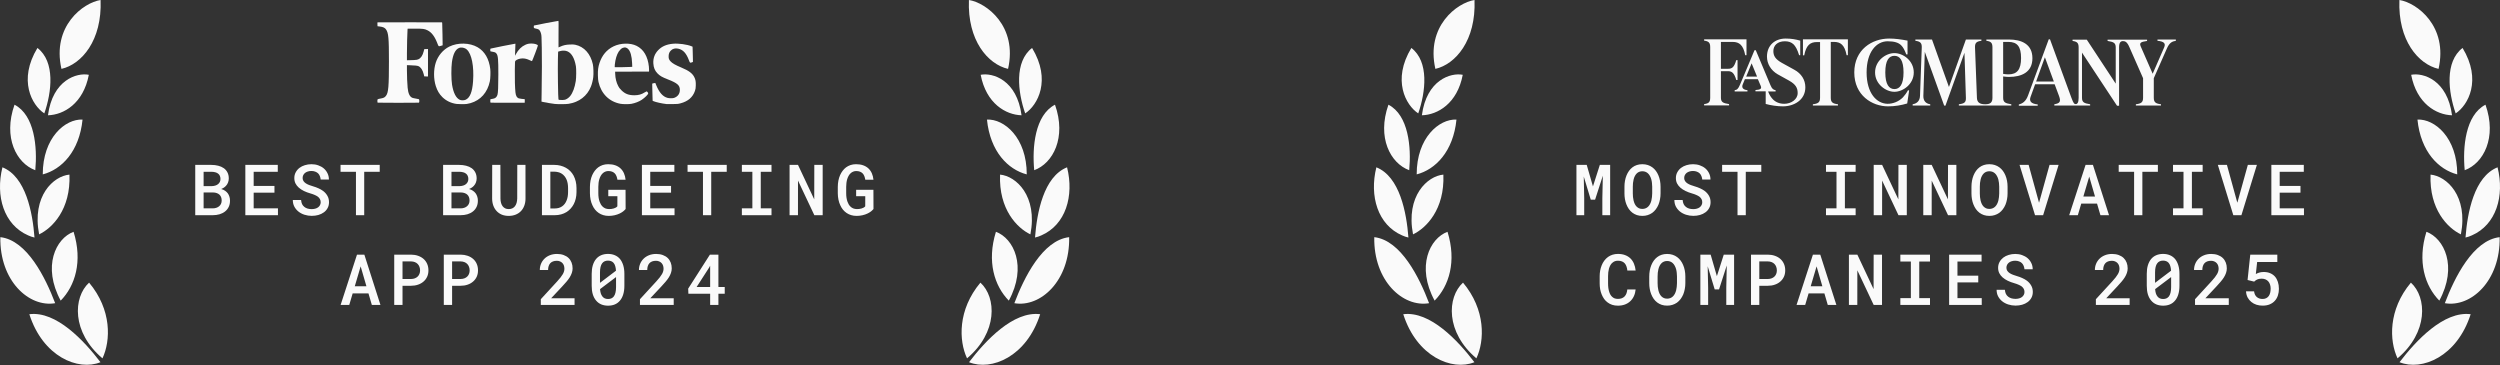
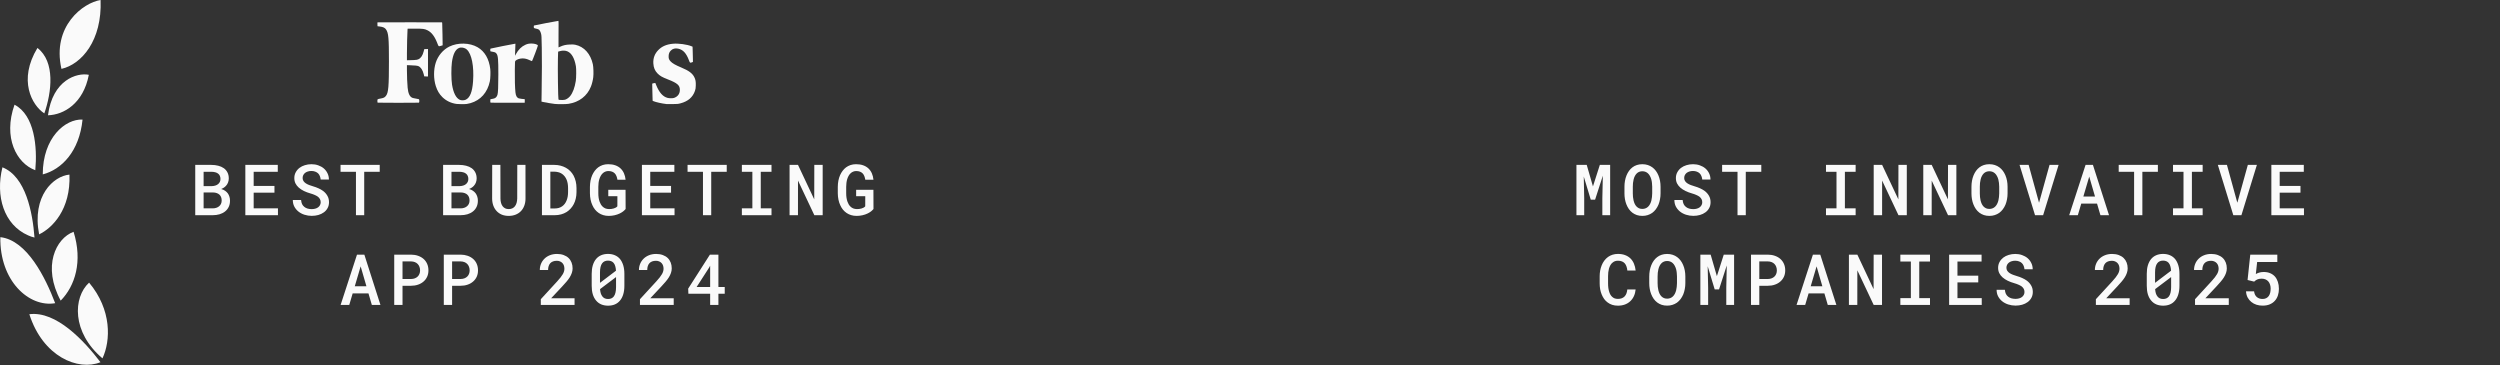
<svg xmlns="http://www.w3.org/2000/svg" width="390" height="57" viewBox="0 0 390 57" fill="none">
  <rect x="0" y="0" width="390" height="57" fill="#333333" stroke="none" />
  <path d="M15.985 55.901C17.283 53.137 17.451 48.329 13.899 44.091C11.386 46.386 11.169 51.839 15.985 55.901ZM9.586 10.746C12.735 10.026 15.943 6.307 15.692 0C12.978 0.427 8.078 4.079 9.586 10.746ZM9.468 46.897C11.721 44.602 12.919 40.791 11.479 36.159C8.698 37.189 6.579 41.57 9.468 46.897ZM10.834 27.239C8.346 27.465 4.945 30.555 6.101 36.561C8.162 35.581 11.051 32.666 10.834 27.239ZM12.877 18.653C10.18 18.528 6.662 21.476 6.671 27.205C9.586 26.451 12.375 23.654 12.877 18.653ZM13.857 11.668C11.998 11.299 8.204 12.463 7.483 17.983C9.937 17.916 13.003 16.157 13.857 11.668ZM15.675 56.504C13.12 53.154 8.773 48.488 4.577 49.016C6.679 55.625 12.174 57.92 15.675 56.504ZM0.054 36.997C-0.072 43.823 4.535 47.994 8.606 47.299C7.098 43.329 4.225 37.474 0.054 36.997ZM4.392 36.72C4.711 36.871 5.046 36.98 5.381 37.055C5.088 33.16 4.032 27.557 0.38 26.099C-0.734 30.597 0.598 35.062 4.392 36.72ZM5.506 26.552C5.841 22.975 5.406 17.966 2.265 16.333C0.447 21.459 2.575 25.48 5.506 26.552ZM6.914 17.69C8.078 14.34 8.631 9.632 5.841 7.48C2.801 12.489 4.962 16.409 6.914 17.69Z" fill="#FAFAFA" />
-   <path d="M150.859 55.901C149.561 53.137 149.393 48.329 152.945 44.091C155.457 46.386 155.675 51.839 150.859 55.901ZM157.258 10.746C154.109 10.026 150.901 6.307 151.152 0C153.866 0.427 158.766 4.079 157.258 10.746ZM157.375 46.897C155.122 44.602 153.925 40.791 155.365 36.159C158.146 37.189 160.265 41.57 157.375 46.897ZM156.01 27.239C158.498 27.465 161.898 30.555 160.743 36.561C158.682 35.581 155.792 32.666 156.01 27.239ZM153.966 18.653C156.664 18.528 160.181 21.476 160.173 27.205C157.258 26.451 154.469 23.654 153.966 18.653ZM152.986 11.668C154.846 11.299 158.64 12.463 159.361 17.983C156.906 17.916 153.841 16.157 152.986 11.668ZM151.169 56.504C153.724 53.154 158.071 48.488 162.267 49.016C160.165 55.625 154.67 57.92 151.169 56.504ZM166.79 36.997C166.916 43.823 162.309 47.994 158.238 47.299C159.746 43.329 162.619 37.474 166.79 36.997ZM162.451 36.72C162.133 36.871 161.798 36.98 161.463 37.055C161.756 33.16 162.811 27.557 166.463 26.099C167.577 30.597 166.246 35.062 162.451 36.72ZM161.337 26.552C161.002 22.975 161.438 17.966 164.579 16.333C166.396 21.459 164.269 25.48 161.337 26.552ZM159.93 17.69C158.766 14.34 158.213 9.632 161.002 7.48C164.043 12.489 161.882 16.409 159.93 17.69Z" fill="#FAFAFA" />
  <path d="M30.458 33.571V25.724H32.97C33.351 25.724 33.708 25.767 34.043 25.853C34.377 25.936 34.666 26.063 34.91 26.236C35.155 26.408 35.345 26.629 35.482 26.899C35.622 27.165 35.692 27.481 35.692 27.847C35.688 28.07 35.649 28.279 35.573 28.473C35.502 28.663 35.397 28.832 35.261 28.979C35.164 29.087 35.054 29.182 34.932 29.265C34.813 29.344 34.675 29.416 34.517 29.48V29.491C34.751 29.552 34.95 29.642 35.115 29.761C35.281 29.876 35.419 30.007 35.53 30.154C35.645 30.312 35.731 30.488 35.789 30.682C35.85 30.873 35.88 31.074 35.88 31.286C35.884 31.66 35.818 31.989 35.681 32.272C35.545 32.556 35.356 32.794 35.115 32.984C34.874 33.178 34.587 33.325 34.253 33.426C33.922 33.523 33.563 33.571 33.175 33.571H30.458ZM31.763 30.025V32.504H33.186C33.39 32.504 33.577 32.475 33.746 32.418C33.915 32.361 34.059 32.281 34.177 32.181C34.307 32.077 34.406 31.949 34.474 31.798C34.546 31.644 34.582 31.473 34.582 31.286C34.582 31.088 34.553 30.914 34.495 30.763C34.438 30.609 34.352 30.478 34.237 30.37C34.122 30.262 33.981 30.179 33.816 30.122C33.651 30.061 33.462 30.029 33.25 30.025H31.763ZM31.763 29.038H32.997C33.209 29.035 33.403 29.006 33.579 28.952C33.759 28.898 33.91 28.819 34.032 28.715C34.143 28.622 34.231 28.509 34.296 28.376C34.361 28.243 34.393 28.09 34.393 27.917C34.393 27.734 34.362 27.576 34.301 27.443C34.244 27.307 34.161 27.195 34.053 27.109C33.931 27.001 33.779 26.924 33.595 26.877C33.412 26.827 33.209 26.8 32.986 26.796H31.763V29.038ZM42.816 30.052H39.572V32.504H43.361V33.571H38.273V25.724H43.334V26.796H39.572V29.006H42.816V30.052ZM50.027 31.55C50.027 31.367 49.989 31.205 49.914 31.065C49.838 30.925 49.732 30.799 49.596 30.688C49.452 30.584 49.281 30.49 49.084 30.407C48.89 30.321 48.672 30.244 48.431 30.176C48.061 30.072 47.72 29.944 47.407 29.793C47.098 29.639 46.834 29.466 46.615 29.276C46.396 29.082 46.223 28.862 46.098 28.618C45.975 28.37 45.914 28.092 45.914 27.783C45.914 27.448 45.986 27.148 46.13 26.883C46.274 26.613 46.468 26.383 46.712 26.193C46.956 26.006 47.24 25.864 47.564 25.767C47.891 25.666 48.234 25.616 48.593 25.616C48.974 25.616 49.328 25.675 49.655 25.794C49.986 25.909 50.273 26.07 50.517 26.279C50.762 26.491 50.954 26.744 51.094 27.039C51.238 27.33 51.31 27.653 51.31 28.009H50.027C50.009 27.811 49.966 27.632 49.898 27.47C49.833 27.305 49.741 27.163 49.623 27.044C49.5 26.929 49.351 26.839 49.175 26.775C49.003 26.706 48.803 26.672 48.577 26.672C48.379 26.672 48.196 26.699 48.027 26.753C47.862 26.803 47.718 26.875 47.596 26.969C47.474 27.066 47.379 27.183 47.31 27.319C47.242 27.456 47.208 27.608 47.208 27.777C47.212 27.957 47.258 28.115 47.348 28.252C47.438 28.384 47.558 28.501 47.709 28.602C47.864 28.703 48.04 28.791 48.237 28.866C48.439 28.942 48.649 29.012 48.868 29.076C49.145 29.155 49.414 29.254 49.676 29.373C49.942 29.488 50.187 29.628 50.41 29.793C50.686 30.002 50.907 30.251 51.072 30.542C51.241 30.83 51.326 31.162 51.326 31.539C51.326 31.888 51.252 32.195 51.105 32.461C50.961 32.727 50.767 32.948 50.523 33.124C50.275 33.307 49.987 33.446 49.66 33.539C49.333 33.629 48.988 33.674 48.626 33.674C48.241 33.674 47.862 33.614 47.488 33.496C47.114 33.374 46.789 33.198 46.513 32.968C46.258 32.752 46.054 32.499 45.904 32.208C45.756 31.917 45.681 31.582 45.677 31.205H46.971C46.989 31.446 47.039 31.656 47.122 31.836C47.208 32.012 47.325 32.157 47.472 32.272C47.616 32.391 47.785 32.479 47.979 32.537C48.176 32.594 48.392 32.623 48.626 32.623C48.823 32.623 49.006 32.599 49.175 32.553C49.348 32.506 49.497 32.436 49.623 32.343C49.745 32.253 49.842 32.141 49.914 32.008C49.989 31.875 50.027 31.723 50.027 31.55ZM59.237 26.796H56.817V33.571H55.529V26.796H53.125V25.724H59.237V26.796ZM69.125 33.571V25.724H71.637C72.018 25.724 72.376 25.767 72.71 25.853C73.044 25.936 73.333 26.063 73.578 26.236C73.822 26.408 74.012 26.629 74.149 26.899C74.289 27.165 74.359 27.481 74.359 27.847C74.355 28.07 74.316 28.279 74.24 28.473C74.168 28.663 74.064 28.832 73.928 28.979C73.831 29.087 73.721 29.182 73.599 29.265C73.48 29.344 73.342 29.416 73.184 29.48V29.491C73.418 29.552 73.617 29.642 73.782 29.761C73.948 29.876 74.086 30.007 74.197 30.154C74.312 30.312 74.398 30.488 74.456 30.682C74.517 30.873 74.548 31.074 74.548 31.286C74.551 31.66 74.485 31.989 74.348 32.272C74.212 32.556 74.023 32.794 73.782 32.984C73.541 33.178 73.254 33.325 72.92 33.426C72.589 33.523 72.23 33.571 71.842 33.571H69.125ZM70.43 30.025V32.504H71.853C72.058 32.504 72.244 32.475 72.413 32.418C72.582 32.361 72.726 32.281 72.844 32.181C72.974 32.077 73.073 31.949 73.141 31.798C73.213 31.644 73.249 31.473 73.249 31.286C73.249 31.088 73.22 30.914 73.162 30.763C73.105 30.609 73.019 30.478 72.904 30.37C72.789 30.262 72.649 30.179 72.483 30.122C72.318 30.061 72.129 30.029 71.917 30.025H70.43ZM70.43 29.038H71.664C71.876 29.035 72.07 29.006 72.246 28.952C72.426 28.898 72.577 28.819 72.699 28.715C72.81 28.622 72.898 28.509 72.963 28.376C73.028 28.243 73.06 28.09 73.06 27.917C73.06 27.734 73.029 27.576 72.968 27.443C72.911 27.307 72.828 27.195 72.721 27.109C72.598 27.001 72.446 26.924 72.262 26.877C72.079 26.827 71.876 26.8 71.653 26.796H70.43V29.038ZM81.974 25.724L81.979 30.974C81.979 31.38 81.916 31.75 81.791 32.084C81.668 32.414 81.494 32.698 81.268 32.935C81.038 33.173 80.761 33.356 80.438 33.485C80.118 33.614 79.759 33.679 79.36 33.679C78.968 33.679 78.614 33.616 78.298 33.491C77.982 33.361 77.712 33.178 77.489 32.941C77.263 32.704 77.087 32.418 76.961 32.084C76.839 31.75 76.776 31.38 76.773 30.974L76.783 25.724H78.061L78.072 30.974C78.075 31.221 78.106 31.45 78.163 31.658C78.221 31.863 78.305 32.037 78.416 32.181C78.524 32.317 78.655 32.425 78.81 32.504C78.968 32.58 79.151 32.617 79.36 32.617C79.572 32.617 79.759 32.58 79.92 32.504C80.086 32.425 80.224 32.314 80.335 32.17C80.447 32.023 80.531 31.848 80.589 31.647C80.646 31.442 80.678 31.218 80.686 30.974L80.696 25.724H81.974ZM84.544 33.571V25.724H86.484C86.822 25.724 87.14 25.763 87.438 25.842C87.736 25.918 88.008 26.024 88.252 26.16C88.518 26.3 88.753 26.477 88.958 26.689C89.166 26.901 89.341 27.138 89.481 27.4C89.625 27.673 89.736 27.973 89.815 28.3C89.894 28.627 89.934 28.976 89.934 29.346V29.96C89.934 30.316 89.896 30.654 89.82 30.974C89.749 31.29 89.644 31.579 89.508 31.841C89.375 32.096 89.213 32.328 89.023 32.537C88.836 32.745 88.627 32.923 88.397 33.07C88.139 33.232 87.851 33.356 87.535 33.442C87.222 33.528 86.886 33.571 86.527 33.571H84.544ZM85.853 26.78V32.52H86.527C86.757 32.52 86.967 32.493 87.158 32.44C87.352 32.382 87.526 32.301 87.681 32.197C87.839 32.089 87.979 31.954 88.101 31.793C88.227 31.628 88.329 31.439 88.408 31.227C88.477 31.047 88.529 30.851 88.565 30.639C88.6 30.427 88.618 30.201 88.618 29.96V29.335C88.618 29.098 88.6 28.873 88.565 28.661C88.529 28.449 88.477 28.253 88.408 28.074C88.322 27.855 88.207 27.657 88.063 27.481C87.92 27.301 87.749 27.156 87.551 27.044C87.408 26.962 87.246 26.899 87.066 26.856C86.886 26.809 86.692 26.784 86.484 26.78H85.853ZM97.597 32.607C97.489 32.736 97.358 32.862 97.204 32.984C97.049 33.102 96.875 33.209 96.681 33.302C96.436 33.42 96.17 33.512 95.883 33.577C95.596 33.645 95.288 33.679 94.961 33.679C94.659 33.679 94.377 33.64 94.115 33.561C93.853 33.482 93.616 33.37 93.404 33.227C93.192 33.083 93.001 32.908 92.832 32.704C92.667 32.499 92.529 32.271 92.417 32.019C92.291 31.757 92.196 31.468 92.132 31.151C92.067 30.835 92.033 30.503 92.029 30.154V29.152C92.033 28.814 92.063 28.491 92.121 28.181C92.182 27.872 92.27 27.587 92.385 27.325C92.496 27.077 92.629 26.85 92.784 26.645C92.938 26.441 93.114 26.263 93.312 26.112C93.528 25.954 93.765 25.831 94.023 25.745C94.286 25.659 94.57 25.616 94.875 25.616C95.288 25.616 95.655 25.672 95.975 25.783C96.294 25.894 96.567 26.054 96.794 26.263C97.024 26.475 97.205 26.732 97.338 27.034C97.471 27.332 97.556 27.668 97.592 28.041H96.32C96.287 27.837 96.239 27.651 96.174 27.486C96.109 27.317 96.023 27.175 95.915 27.06C95.8 26.938 95.658 26.845 95.49 26.78C95.324 26.715 95.128 26.683 94.902 26.683C94.737 26.683 94.584 26.712 94.444 26.769C94.304 26.823 94.178 26.899 94.067 26.996C93.937 27.107 93.824 27.245 93.727 27.411C93.634 27.573 93.556 27.754 93.495 27.955C93.441 28.131 93.402 28.32 93.377 28.521C93.352 28.722 93.339 28.929 93.339 29.141V30.154C93.339 30.402 93.355 30.637 93.388 30.86C93.423 31.083 93.475 31.29 93.544 31.48C93.598 31.624 93.661 31.759 93.732 31.884C93.808 32.01 93.896 32.121 93.996 32.218C94.122 32.344 94.268 32.441 94.433 32.51C94.602 32.578 94.792 32.614 95.004 32.617C95.13 32.617 95.258 32.61 95.387 32.596C95.516 32.578 95.64 32.551 95.759 32.515C95.874 32.479 95.98 32.434 96.077 32.38C96.174 32.323 96.251 32.256 96.309 32.181L96.314 30.612H94.891V29.605H97.586L97.597 32.607ZM104.684 30.052H101.439V32.504H105.228V33.571H100.14V25.724H105.201V26.796H101.439V29.006H104.684V30.052ZM113.371 26.796H110.951V33.571H109.663V26.796H107.259V25.724H113.371V26.796ZM115.731 25.724H120.355V26.796H118.679V32.504H120.355V33.571H115.731V32.504H117.369V26.796H115.731V25.724ZM128.337 33.571H127.038L124.488 28.171L124.483 33.571H123.173V25.724H124.488L127.021 31.103L127.032 25.724H128.337V33.571ZM136.264 32.607C136.156 32.736 136.025 32.862 135.871 32.984C135.716 33.102 135.542 33.209 135.348 33.302C135.103 33.42 134.838 33.512 134.55 33.577C134.263 33.645 133.955 33.679 133.628 33.679C133.327 33.679 133.044 33.64 132.782 33.561C132.52 33.482 132.283 33.37 132.071 33.227C131.859 33.083 131.668 32.908 131.499 32.704C131.334 32.499 131.196 32.271 131.084 32.019C130.959 31.757 130.863 31.468 130.799 31.151C130.734 30.835 130.7 30.503 130.696 30.154V29.152C130.7 28.814 130.73 28.491 130.788 28.181C130.849 27.872 130.937 27.587 131.052 27.325C131.163 27.077 131.296 26.85 131.451 26.645C131.605 26.441 131.781 26.263 131.979 26.112C132.195 25.954 132.432 25.831 132.691 25.745C132.953 25.659 133.237 25.616 133.542 25.616C133.955 25.616 134.322 25.672 134.642 25.783C134.961 25.894 135.235 26.054 135.461 26.263C135.691 26.475 135.872 26.732 136.005 27.034C136.138 27.332 136.223 27.668 136.259 28.041H134.987C134.954 27.837 134.906 27.651 134.841 27.486C134.776 27.317 134.69 27.175 134.582 27.06C134.467 26.938 134.325 26.845 134.157 26.78C133.991 26.715 133.795 26.683 133.569 26.683C133.404 26.683 133.251 26.712 133.111 26.769C132.971 26.823 132.845 26.899 132.734 26.996C132.604 27.107 132.491 27.245 132.394 27.411C132.301 27.573 132.223 27.754 132.162 27.955C132.108 28.131 132.069 28.32 132.044 28.521C132.019 28.722 132.006 28.929 132.006 29.141V30.154C132.006 30.402 132.022 30.637 132.055 30.86C132.09 31.083 132.143 31.29 132.211 31.48C132.265 31.624 132.328 31.759 132.399 31.884C132.475 32.01 132.563 32.121 132.664 32.218C132.789 32.344 132.935 32.441 133.1 32.51C133.269 32.578 133.46 32.614 133.672 32.617C133.797 32.617 133.925 32.61 134.054 32.596C134.184 32.578 134.308 32.551 134.426 32.515C134.541 32.479 134.647 32.434 134.744 32.38C134.841 32.323 134.918 32.256 134.976 32.181L134.981 30.612H133.558V29.605H136.253L136.264 32.607ZM57.48 45.766H55.017L54.483 47.571H53.136L55.691 39.724H56.839L59.35 47.571H58.008L57.48 45.766ZM55.346 44.656H57.162L56.262 41.551L55.346 44.656ZM62.793 44.58V47.571H61.5V39.724H64.125C64.52 39.727 64.883 39.787 65.213 39.902C65.548 40.017 65.835 40.18 66.076 40.392C66.317 40.604 66.503 40.861 66.636 41.163C66.769 41.465 66.836 41.804 66.836 42.181C66.836 42.544 66.769 42.873 66.636 43.168C66.503 43.459 66.317 43.709 66.076 43.917C65.835 44.129 65.548 44.293 65.213 44.407C64.883 44.523 64.52 44.58 64.125 44.58H62.793ZM62.793 43.524H64.125C64.344 43.52 64.54 43.486 64.712 43.421C64.888 43.353 65.037 43.26 65.159 43.141C65.282 43.022 65.373 42.882 65.434 42.721C65.499 42.559 65.531 42.383 65.531 42.192C65.531 41.984 65.499 41.795 65.434 41.626C65.373 41.454 65.282 41.305 65.159 41.179C65.037 41.053 64.888 40.956 64.712 40.888C64.54 40.82 64.344 40.784 64.125 40.78H62.793V43.524ZM70.527 44.58V47.571H69.233V39.724H71.858C72.253 39.727 72.616 39.787 72.947 39.902C73.281 40.017 73.569 40.18 73.809 40.392C74.05 40.604 74.237 40.861 74.37 41.163C74.503 41.465 74.569 41.804 74.569 42.181C74.569 42.544 74.503 42.873 74.37 43.168C74.237 43.459 74.05 43.709 73.809 43.917C73.569 44.129 73.281 44.293 72.947 44.407C72.616 44.523 72.253 44.58 71.858 44.58H70.527ZM70.527 43.524H71.858C72.077 43.52 72.273 43.486 72.446 43.421C72.622 43.353 72.771 43.26 72.893 43.141C73.015 43.022 73.107 42.882 73.168 42.721C73.233 42.559 73.265 42.383 73.265 42.192C73.265 41.984 73.233 41.795 73.168 41.626C73.107 41.454 73.015 41.305 72.893 41.179C72.771 41.053 72.622 40.956 72.446 40.888C72.273 40.82 72.077 40.784 71.858 40.78H70.527V43.524ZM89.632 47.571H84.366V46.677L86.921 43.895C87.133 43.662 87.311 43.453 87.454 43.27C87.598 43.083 87.715 42.913 87.805 42.758C87.891 42.604 87.952 42.46 87.988 42.327C88.027 42.191 88.047 42.054 88.047 41.917C88.047 41.734 88.02 41.567 87.966 41.416C87.912 41.265 87.833 41.136 87.729 41.028C87.625 40.92 87.499 40.836 87.352 40.775C87.208 40.714 87.046 40.683 86.867 40.683C86.637 40.683 86.437 40.715 86.269 40.78C86.1 40.845 85.96 40.937 85.848 41.055C85.733 41.181 85.647 41.334 85.589 41.513C85.532 41.689 85.503 41.891 85.503 42.117H84.21C84.21 41.776 84.272 41.454 84.398 41.152C84.524 40.847 84.704 40.581 84.937 40.354C85.167 40.128 85.447 39.948 85.778 39.815C86.112 39.682 86.484 39.616 86.894 39.616C87.278 39.616 87.621 39.672 87.923 39.783C88.229 39.894 88.486 40.049 88.694 40.246C88.899 40.444 89.055 40.681 89.163 40.958C89.271 41.231 89.325 41.533 89.325 41.864C89.325 42.111 89.283 42.352 89.201 42.586C89.121 42.816 89.012 43.044 88.872 43.27C88.728 43.497 88.557 43.725 88.36 43.955C88.166 44.185 87.954 44.422 87.724 44.666L85.977 46.531H89.632V47.571ZM97.403 44.58C97.403 45.083 97.344 45.529 97.225 45.917C97.11 46.301 96.943 46.623 96.724 46.882C96.508 47.147 96.242 47.349 95.926 47.485C95.614 47.618 95.258 47.685 94.859 47.685C94.464 47.685 94.108 47.618 93.792 47.485C93.475 47.349 93.208 47.147 92.989 46.882C92.766 46.623 92.595 46.301 92.477 45.917C92.362 45.529 92.304 45.083 92.304 44.58V42.721C92.304 42.218 92.362 41.774 92.477 41.389C92.595 41.001 92.764 40.674 92.983 40.408C93.202 40.146 93.468 39.948 93.781 39.815C94.097 39.679 94.453 39.611 94.848 39.611C95.247 39.611 95.603 39.679 95.915 39.815C96.231 39.948 96.501 40.146 96.724 40.408C96.939 40.674 97.106 41.001 97.225 41.389C97.344 41.774 97.403 42.218 97.403 42.721V44.58ZM93.598 44.122L96.093 42.23C96.079 41.95 96.039 41.707 95.975 41.502C95.913 41.298 95.826 41.13 95.71 41.001C95.61 40.886 95.486 40.8 95.339 40.742C95.195 40.685 95.031 40.656 94.848 40.656C94.65 40.656 94.476 40.69 94.325 40.759C94.174 40.827 94.049 40.928 93.948 41.06C93.829 41.211 93.741 41.407 93.684 41.648C93.626 41.885 93.598 42.165 93.598 42.489V43.545C93.598 43.682 93.598 43.786 93.598 43.858C93.598 43.93 93.598 44.018 93.598 44.122ZM96.104 44.796V43.804C96.104 43.714 96.104 43.621 96.104 43.524C96.104 43.427 96.104 43.326 96.104 43.222L93.608 45.103C93.626 45.351 93.664 45.57 93.722 45.76C93.783 45.951 93.864 46.109 93.964 46.235C94.065 46.371 94.189 46.474 94.336 46.542C94.487 46.61 94.661 46.644 94.859 46.644C95.053 46.644 95.224 46.612 95.371 46.547C95.518 46.479 95.644 46.38 95.748 46.251C95.867 46.1 95.955 45.902 96.012 45.658C96.073 45.414 96.104 45.126 96.104 44.796ZM105.099 47.571H99.833V46.677L102.388 43.895C102.6 43.662 102.777 43.453 102.921 43.27C103.065 43.083 103.182 42.913 103.271 42.758C103.358 42.604 103.419 42.46 103.455 42.327C103.494 42.191 103.514 42.054 103.514 41.917C103.514 41.734 103.487 41.567 103.433 41.416C103.379 41.265 103.3 41.136 103.196 41.028C103.092 40.92 102.966 40.836 102.819 40.775C102.675 40.714 102.513 40.683 102.334 40.683C102.104 40.683 101.904 40.715 101.735 40.78C101.566 40.845 101.426 40.937 101.315 41.055C101.2 41.181 101.114 41.334 101.056 41.513C100.999 41.689 100.97 41.891 100.97 42.117H99.676C99.676 41.776 99.739 41.454 99.865 41.152C99.991 40.847 100.17 40.581 100.404 40.354C100.634 40.128 100.914 39.948 101.245 39.815C101.579 39.682 101.951 39.616 102.361 39.616C102.745 39.616 103.088 39.672 103.39 39.783C103.695 39.894 103.952 40.049 104.161 40.246C104.366 40.444 104.522 40.681 104.63 40.958C104.737 41.231 104.791 41.533 104.791 41.864C104.791 42.111 104.75 42.352 104.667 42.586C104.588 42.816 104.479 43.044 104.339 43.27C104.195 43.497 104.024 43.725 103.827 43.955C103.633 44.185 103.421 44.422 103.191 44.666L101.444 46.531H105.099V47.571ZM112.072 44.774H113.058V45.82H112.072V47.571H110.784V45.82H107.388L107.356 45.027L110.746 39.724H112.072V44.774ZM108.671 44.774H110.784V41.449L110.633 41.729L108.671 44.774Z" fill="#FAFAFA" />
  <path d="M63.593 4.469H64.717C66.008 4.469 66.219 4.496 66.677 4.72C67.34 5.046 67.824 5.69 68.247 6.808C68.419 7.263 68.417 7.262 68.799 7.145L69.053 7.068L69.03 5.42C69.017 4.514 68.996 3.708 68.984 3.629L68.96 3.486L64.033 3.477C61.323 3.471 59.053 3.476 58.989 3.487L58.871 3.508L58.882 3.801L58.892 4.094L59.267 4.139C59.754 4.197 60.044 4.334 60.217 4.585C60.606 5.152 60.676 5.924 60.675 9.594C60.675 13.501 60.593 14.45 60.217 14.942C60.023 15.197 59.866 15.28 59.428 15.361C58.855 15.467 58.874 15.454 58.874 15.75C58.874 15.915 58.889 16.004 58.919 16.016C58.983 16.042 65.285 16.044 65.353 16.018C65.439 15.985 65.434 15.519 65.347 15.474C65.312 15.456 65.1 15.414 64.874 15.38C64.648 15.346 64.398 15.29 64.32 15.256C63.907 15.077 63.677 14.579 63.591 13.681C63.529 13.036 63.481 11.848 63.481 10.969V10.163L63.865 10.175C64.682 10.2 65.105 10.243 65.276 10.318C65.645 10.482 65.945 10.938 66.1 11.575L66.183 11.915L66.475 11.925L66.766 11.935V7.644L66.475 7.655L66.184 7.665L66.098 8.004C65.933 8.661 65.664 9.064 65.268 9.247C65.107 9.322 64.992 9.342 64.607 9.366C64.351 9.381 63.993 9.394 63.811 9.395L63.481 9.397V8.335C63.48 7.27 63.538 5.008 63.574 4.656L63.593 4.469H63.593Z" fill="#FAFAFA" />
  <path d="M76.482 10.773C76.296 9.188 75.624 8.028 74.515 7.375C73.282 6.65 71.41 6.608 70.079 7.276C69.118 7.758 68.333 8.687 67.985 9.755C67.625 10.856 67.625 12.301 67.985 13.425C68.215 14.145 68.528 14.671 69.01 15.149C69.589 15.722 70.346 16.088 71.212 16.214C71.522 16.259 72.5 16.261 72.821 16.216C72.972 16.195 73.234 16.138 73.403 16.088C74.973 15.634 76.045 14.427 76.412 12.701C76.502 12.279 76.539 11.257 76.482 10.773V10.773ZM73.799 12.676C73.681 14.342 73.32 15.246 72.645 15.56C72.4 15.674 71.968 15.68 71.731 15.573C71.145 15.307 70.729 14.498 70.52 13.218C70.388 12.406 70.376 10.602 70.496 9.718C70.665 8.476 71.022 7.743 71.579 7.496C71.96 7.326 72.489 7.426 72.828 7.733C73.583 8.415 73.964 10.353 73.799 12.675L73.799 12.676Z" fill="#FAFAFA" />
  <path d="M82.925 6.79C82.51 6.79 82.286 6.836 81.95 6.99C81.338 7.27 80.878 7.73 80.467 8.47L80.339 8.701L80.356 8.29C80.364 8.064 80.38 7.642 80.389 7.353L80.407 6.826H80.318C80.206 6.826 76.668 7.533 76.561 7.577C76.491 7.605 76.481 7.636 76.481 7.807C76.481 7.977 76.489 8.005 76.561 8.02C76.605 8.029 76.768 8.061 76.922 8.09C77.235 8.15 77.328 8.199 77.457 8.37C77.695 8.685 77.744 9.24 77.741 11.593C77.739 13.517 77.699 14.475 77.608 14.775C77.496 15.142 77.297 15.33 76.951 15.395C76.84 15.415 76.692 15.445 76.623 15.46L76.498 15.486L76.488 15.733C76.48 15.906 76.491 15.989 76.523 16.009C76.549 16.026 77.759 16.035 79.212 16.03L81.855 16.022L81.865 15.745C81.871 15.593 81.863 15.468 81.847 15.468C81.642 15.468 81.013 15.382 80.914 15.341C80.615 15.216 80.471 14.949 80.409 14.406C80.336 13.768 80.293 12.183 80.313 10.884C80.333 9.572 80.334 9.566 80.415 9.479C80.607 9.273 81.092 9.113 81.526 9.112C81.875 9.111 82.234 9.201 82.617 9.385C82.801 9.473 82.97 9.538 82.993 9.529C83.041 9.511 83.908 7.219 83.908 7.112C83.908 6.951 83.416 6.791 82.924 6.791L82.925 6.79Z" fill="#FAFAFA" />
  <path d="M89.735 6.981C89.524 6.937 89.334 6.928 88.924 6.943C88.308 6.964 87.884 7.056 87.424 7.269C87.271 7.339 87.138 7.397 87.128 7.397C87.118 7.397 87.119 6.465 87.131 5.326C87.148 3.721 87.144 3.255 87.11 3.254C86.994 3.252 83.347 3.948 83.307 3.98C83.277 4.003 83.264 4.08 83.271 4.198C83.283 4.4 83.259 4.384 83.704 4.484C83.838 4.514 83.994 4.572 84.052 4.614C84.201 4.719 84.324 4.948 84.409 5.276C84.477 5.535 84.486 5.72 84.517 7.469C84.549 9.255 84.543 11.091 84.493 14.455L84.473 15.852L84.735 15.912C85.113 15.998 86.196 16.178 86.55 16.214C87.07 16.267 88.281 16.259 88.667 16.201C90.341 15.948 91.604 14.977 92.192 13.488C92.348 13.094 92.498 12.485 92.55 12.034C92.612 11.505 92.577 10.448 92.484 10.022C92.129 8.392 91.111 7.266 89.735 6.981L89.735 6.981ZM89.823 12.628C89.659 13.668 89.361 14.471 88.944 14.99C88.743 15.241 88.408 15.479 88.146 15.557C87.977 15.607 87.615 15.619 87.293 15.585C87.221 15.577 87.144 15.549 87.122 15.522C87.061 15.448 86.994 10.601 87.035 9.182L87.067 8.058L87.353 7.975C87.775 7.854 88.228 7.873 88.55 8.025C89.196 8.331 89.621 9.087 89.841 10.325C89.913 10.728 89.902 12.129 89.824 12.627L89.823 12.628Z" fill="#FAFAFA" />
-   <path d="M99.309 7.152C98.328 6.661 96.813 6.696 95.705 7.236C94.655 7.748 93.932 8.602 93.528 9.807C93.318 10.435 93.252 10.94 93.273 11.754C93.287 12.269 93.31 12.535 93.363 12.773C93.777 14.62 95.044 15.877 96.816 16.196C97.206 16.267 98.091 16.268 98.486 16.199C99.049 16.101 99.698 15.85 100.107 15.574C100.607 15.236 101.119 14.729 101.119 14.571C101.119 14.475 100.947 14.254 100.873 14.254C100.84 14.254 100.701 14.327 100.565 14.415C100.076 14.731 99.609 14.861 98.959 14.861C98.062 14.861 97.494 14.638 96.923 14.061C96.67 13.806 96.566 13.668 96.436 13.415C96.148 12.859 95.992 12.219 95.969 11.496L95.959 11.184L98.602 11.175L101.244 11.165L101.256 10.987C101.263 10.888 101.25 10.631 101.228 10.415C101.063 8.81 100.413 7.705 99.309 7.152V7.152ZM98.259 10.446C97.513 10.487 95.912 10.508 95.893 10.477C95.866 10.434 95.933 9.798 95.999 9.469C96.158 8.675 96.412 8.102 96.763 7.749C96.951 7.559 97.037 7.5 97.191 7.454C97.297 7.423 97.416 7.397 97.457 7.398C97.621 7.398 97.814 7.482 97.958 7.614C98.344 7.97 98.565 8.735 98.609 9.867L98.631 10.425L98.259 10.446H98.259Z" fill="#FAFAFA" />
  <path d="M106.299 10.541C105.354 10.146 104.879 9.872 104.589 9.555C104.354 9.298 104.285 9.09 104.308 8.705C104.329 8.35 104.416 8.139 104.639 7.901C104.924 7.595 105.317 7.489 105.787 7.588C106.559 7.751 107.054 8.285 107.48 9.415C107.632 9.818 107.65 9.831 107.924 9.729L108.097 9.665L108.091 9.201C108.087 8.945 108.074 8.409 108.062 8.009L108.039 7.282L107.91 7.228C107.204 6.929 105.857 6.743 104.98 6.823C103.983 6.914 103.252 7.23 102.689 7.814C102.129 8.394 101.876 9.074 101.921 9.881C101.958 10.55 102.155 11.029 102.567 11.45C102.949 11.841 103.269 12.026 104.188 12.385C105.671 12.964 106.064 13.307 106.06 14.021C106.058 14.624 105.738 15.066 105.155 15.272C104.947 15.345 104.419 15.345 104.138 15.27C103.401 15.076 102.837 14.437 102.356 13.253L102.233 12.95L102.088 12.957C102.009 12.96 101.899 12.984 101.845 13.01L101.746 13.057L101.755 13.575C101.76 13.86 101.775 14.46 101.787 14.908L101.81 15.724L101.974 15.795C102.311 15.94 103.324 16.162 103.96 16.23C104.039 16.238 104.473 16.241 104.924 16.236C105.708 16.228 105.765 16.222 106.159 16.119C107.323 15.816 108.076 15.167 108.41 14.182C108.512 13.88 108.527 13.787 108.541 13.338C108.561 12.738 108.506 12.427 108.311 12.036C108.01 11.435 107.457 11.025 106.299 10.541V10.541Z" fill="#FAFAFA" />
-   <path d="M330.578 7.386C330.578 6.662 330.803 6.413 331.177 6.413C331.551 6.413 331.85 6.562 332.199 7.386L334.32 12.2V15.244C334.32 15.967 334.021 16.167 333.197 16.266V16.466H337.114V16.266C336.266 16.167 335.991 15.942 335.991 15.244V12.2L338.037 7.56C338.436 6.662 338.835 6.463 339.434 6.363V6.163H336.565V6.363C337.538 6.463 337.887 6.737 337.613 7.386L335.817 11.502L333.971 7.286C333.721 6.712 333.871 6.538 334.943 6.388V6.188H328.782V6.388C329.755 6.538 330.054 6.712 330.054 7.411V13.048L325.539 6.188H323.319V6.388C324.042 6.488 324.267 6.712 324.267 7.411V15.268C324.267 15.992 324.067 16.241 323.818 16.241C323.593 16.241 323.468 16.142 323.144 15.268L319.801 6.138H319.602L316.384 14.869C316.035 15.842 315.486 16.167 314.937 16.291V16.491H317.881V16.291C316.858 16.192 316.534 15.792 316.758 15.144L317.481 13.148H320.525L321.223 15.019C321.523 15.867 321.348 16.117 320.475 16.266V16.466H326.063V16.266C325.09 16.117 324.791 15.942 324.791 15.244V8.209L330.254 16.491H330.578V7.386ZM291.189 11.302C291.189 8.109 292.71 6.438 294.481 6.438C295.529 6.438 296.203 6.662 296.602 7.086C296.901 7.386 297.126 7.81 297.375 8.483H297.575V6.338C296.552 6.138 295.629 6.014 294.706 6.014C292.037 6.014 289.268 7.735 289.268 11.302C289.268 14.869 292.037 16.591 294.531 16.591C295.629 16.591 296.602 16.416 297.525 16.142L297.824 14.121L297.65 14.071C297.425 14.495 297.151 14.869 296.851 15.194C296.203 15.842 295.33 16.192 294.457 16.192C292.76 16.167 291.189 14.545 291.189 11.302ZM313.316 11.601C313.091 11.601 312.792 11.577 312.492 11.527V6.538H313.316C314.688 6.538 315.286 7.261 315.286 9.057C315.286 10.853 314.663 11.601 313.316 11.601ZM281.26 6.163V8.633H281.46C281.759 7.061 282.383 6.562 283.431 6.562H283.929V15.244C283.929 15.967 283.63 16.167 282.807 16.266V16.466H286.723V16.266C285.875 16.167 285.601 15.942 285.601 15.244V6.538H286.1C287.147 6.538 287.771 7.036 288.07 8.608H288.27V6.138H281.26V6.163ZM278.142 16.591C279.838 16.591 281.634 15.618 281.634 13.622C281.634 12.45 281.011 11.477 279.913 10.878L277.967 9.805C276.945 9.232 276.645 8.708 276.645 7.959C276.645 7.111 277.269 6.438 278.441 6.438C279.015 6.438 279.439 6.587 279.788 6.912C280.088 7.211 280.387 7.71 280.662 8.608H280.836V6.338C280.138 6.138 279.414 6.014 278.566 6.014C276.895 6.014 275.647 7.061 275.647 8.833C275.647 9.955 276.271 10.978 277.294 11.577L279.09 12.574C280.113 13.148 280.437 13.697 280.437 14.52C280.437 15.493 279.439 16.192 278.342 16.192C277.618 16.192 277.019 15.942 276.595 15.518C276.321 15.244 276.022 14.819 275.822 14.271H276.995V14.071C276.67 13.996 276.471 13.946 276.196 13.298L273.901 7.835H273.702L271.457 13.173C271.157 13.896 270.958 14.021 270.608 14.071V14.271H272.604V14.071C271.881 13.996 271.681 13.647 271.856 13.198L272.205 12.35H274.226L274.675 13.398C274.874 13.872 274.575 13.996 273.851 14.046V14.246H275.448V16.216C276.246 16.441 277.269 16.591 278.142 16.591ZM303.487 16.491L306.455 8.234L306.68 15.268C306.705 15.967 306.431 16.167 305.582 16.266V16.466H313.765V16.266C312.792 16.117 312.492 15.942 312.492 15.244V11.926C312.817 11.976 313.141 12.001 313.39 12.001C315.361 12.001 317.057 11.277 317.057 9.082C317.057 6.887 315.361 6.163 313.39 6.163H309.873V6.363C310.596 6.463 310.821 6.687 310.821 7.386V15.244C310.821 15.967 310.522 16.266 309.698 16.266H309.673C308.8 16.266 308.426 15.942 308.401 15.268L308.102 7.411C308.077 6.687 308.326 6.463 309.1 6.363V6.163H306.68L304.036 13.572L301.391 6.163H298.797V6.363C299.57 6.463 299.82 6.712 299.795 7.411L299.521 14.944C299.496 15.693 299.096 16.142 298.373 16.266V16.466H301.117V16.266C300.419 16.167 300.019 15.718 300.044 14.944L300.269 8.084L303.287 16.466L303.487 16.491ZM295.529 14.321C296.851 14.321 298.548 13.148 298.548 11.302C298.548 9.456 296.876 8.284 295.529 8.284C294.182 8.284 292.511 9.456 292.511 11.302C292.511 13.123 294.182 14.321 295.529 14.321ZM295.529 8.708C296.377 8.708 296.951 9.406 296.951 11.302C296.951 13.198 296.352 13.896 295.529 13.896C294.706 13.896 294.107 13.198 294.107 11.302C294.107 9.406 294.681 8.708 295.529 8.708ZM320.4 12.724H317.631L319.003 8.932L320.4 12.724ZM274.101 11.951H272.404L273.253 9.88L274.101 11.951ZM270.858 12.475H271.057V9.381H270.858C270.534 10.479 270.209 10.728 269.611 10.728H268.463V6.538H270.284C271.332 6.538 271.955 7.036 272.255 8.608H272.454V6.138H265.844V6.338C266.567 6.438 266.792 6.662 266.792 7.361V15.219C266.792 15.942 266.567 16.142 265.844 16.241V16.441H269.735V16.241C268.762 16.092 268.463 15.917 268.463 15.219V11.103H269.611C270.184 11.128 270.534 11.377 270.858 12.475Z" fill="#FAFAFA" />
-   <path d="M230.317 55.901C231.615 53.137 231.783 48.329 228.231 44.091C225.718 46.386 225.501 51.839 230.317 55.901ZM223.918 10.746C227.067 10.026 230.275 6.307 230.024 0C227.31 0.427 222.41 4.079 223.918 10.746ZM223.8 46.897C226.053 44.602 227.251 40.791 225.811 36.159C223.03 37.189 220.911 41.57 223.8 46.897ZM225.166 27.239C222.678 27.465 219.277 30.555 220.433 36.561C222.494 35.581 225.383 32.666 225.166 27.239ZM227.209 18.653C224.512 18.528 220.994 21.476 221.003 27.205C223.918 26.451 226.707 23.654 227.209 18.653ZM228.189 11.668C226.33 11.299 222.536 12.463 221.815 17.983C224.269 17.916 227.335 16.157 228.189 11.668ZM230.007 56.504C227.452 53.154 223.105 48.488 218.909 49.016C221.011 55.625 226.506 57.92 230.007 56.504ZM214.386 36.997C214.26 43.823 218.867 47.994 222.938 47.299C221.43 43.329 218.557 37.474 214.386 36.997ZM218.724 36.72C219.043 36.871 219.378 36.98 219.713 37.055C219.42 33.16 218.364 27.557 214.712 26.099C213.598 30.597 214.93 35.062 218.724 36.72ZM219.838 26.552C220.174 22.975 219.738 17.966 216.597 16.333C214.779 21.459 216.907 25.48 219.838 26.552ZM221.246 17.69C222.41 14.34 222.963 9.632 220.174 7.48C217.133 12.489 219.294 16.409 221.246 17.69Z" fill="#FAFAFA" />
-   <path d="M374.015 55.901C372.717 53.137 372.549 48.329 376.101 44.091C378.614 46.386 378.831 51.839 374.015 55.901ZM380.414 10.746C377.265 10.026 374.057 6.307 374.308 0C377.022 0.427 381.922 4.079 380.414 10.746ZM380.532 46.897C378.279 44.602 377.081 40.791 378.521 36.159C381.302 37.189 383.421 41.57 380.532 46.897ZM379.166 27.239C381.654 27.465 385.055 30.555 383.899 36.561C381.838 35.581 378.949 32.666 379.166 27.239ZM377.123 18.653C379.82 18.528 383.338 21.476 383.329 27.205C380.414 26.451 377.625 23.654 377.123 18.653ZM376.143 11.668C378.002 11.299 381.796 12.463 382.517 17.983C380.063 17.916 376.997 16.157 376.143 11.668ZM374.325 56.504C376.88 53.154 381.227 48.488 385.423 49.016C383.321 55.625 377.826 57.92 374.325 56.504ZM389.946 36.997C390.072 43.823 385.465 47.994 381.394 47.299C382.902 43.329 385.775 37.474 389.946 36.997ZM385.608 36.72C385.289 36.871 384.954 36.98 384.619 37.055C384.912 33.16 385.968 27.557 389.62 26.099C390.734 30.597 389.402 35.062 385.608 36.72ZM384.494 26.552C384.159 22.975 384.594 17.966 387.735 16.333C389.553 21.459 387.425 25.48 384.494 26.552ZM383.086 17.69C381.922 14.34 381.369 9.632 384.159 7.48C387.199 12.489 385.038 16.409 383.086 17.69Z" fill="#FAFAFA" />
  <path d="M247.53 25.724L248.5 29.082L249.573 25.724H251.184V33.572H249.966V30.909L250.042 27.405L248.834 31.151H248.16L247.066 27.535L247.136 30.909V33.572H245.924V25.724H247.53ZM259.047 30.171C259.047 30.487 259.018 30.792 258.961 31.087C258.907 31.381 258.828 31.66 258.724 31.922C258.612 32.184 258.474 32.427 258.309 32.65C258.143 32.869 257.953 33.058 257.737 33.216C257.529 33.359 257.297 33.473 257.042 33.555C256.79 33.638 256.514 33.679 256.212 33.679C255.899 33.679 255.612 33.636 255.35 33.55C255.091 33.46 254.859 33.338 254.654 33.184C254.446 33.025 254.263 32.835 254.104 32.612C253.95 32.389 253.821 32.145 253.716 31.879C253.616 31.624 253.54 31.353 253.49 31.065C253.44 30.774 253.415 30.476 253.415 30.171V29.136C253.415 28.816 253.441 28.507 253.495 28.209C253.549 27.91 253.63 27.628 253.738 27.362C253.842 27.107 253.97 26.874 254.121 26.662C254.275 26.446 254.457 26.259 254.665 26.101C254.866 25.947 255.094 25.828 255.35 25.745C255.608 25.659 255.892 25.616 256.201 25.616C256.514 25.616 256.801 25.659 257.063 25.745C257.326 25.832 257.561 25.952 257.77 26.107C257.978 26.261 258.159 26.442 258.314 26.651C258.468 26.859 258.598 27.087 258.702 27.335C258.817 27.601 258.903 27.887 258.961 28.192C259.018 28.494 259.047 28.809 259.047 29.136V30.171ZM257.743 29.125C257.739 28.927 257.726 28.733 257.705 28.543C257.687 28.352 257.655 28.171 257.608 27.998C257.554 27.801 257.482 27.621 257.392 27.459C257.306 27.294 257.2 27.154 257.074 27.039C256.963 26.938 256.835 26.859 256.692 26.802C256.548 26.744 256.384 26.716 256.201 26.716C256.025 26.716 255.867 26.744 255.727 26.802C255.587 26.856 255.464 26.931 255.36 27.028C255.235 27.147 255.129 27.289 255.042 27.454C254.956 27.616 254.89 27.797 254.843 27.998C254.8 28.171 254.767 28.354 254.746 28.548C254.728 28.739 254.719 28.931 254.719 29.125V30.171C254.719 30.361 254.728 30.55 254.746 30.736C254.764 30.923 254.794 31.103 254.837 31.275C254.884 31.47 254.947 31.651 255.026 31.82C255.109 31.985 255.208 32.125 255.323 32.24C255.434 32.348 255.562 32.434 255.705 32.499C255.853 32.56 256.021 32.591 256.212 32.591C256.395 32.591 256.56 32.56 256.708 32.499C256.859 32.438 256.988 32.355 257.096 32.251C257.222 32.132 257.326 31.992 257.408 31.831C257.495 31.665 257.563 31.484 257.613 31.286C257.656 31.114 257.687 30.934 257.705 30.747C257.726 30.557 257.739 30.364 257.743 30.171V29.125ZM265.551 31.55C265.551 31.367 265.514 31.205 265.438 31.065C265.363 30.925 265.257 30.799 265.12 30.688C264.977 30.584 264.806 30.49 264.608 30.408C264.414 30.321 264.197 30.244 263.956 30.176C263.586 30.072 263.245 29.944 262.932 29.793C262.623 29.639 262.359 29.466 262.14 29.276C261.921 29.082 261.748 28.863 261.622 28.618C261.5 28.37 261.439 28.092 261.439 27.783C261.439 27.449 261.511 27.149 261.655 26.883C261.798 26.613 261.992 26.383 262.237 26.193C262.481 26.006 262.765 25.864 263.088 25.767C263.415 25.666 263.758 25.616 264.118 25.616C264.499 25.616 264.853 25.675 265.18 25.794C265.51 25.909 265.798 26.071 266.042 26.279C266.286 26.491 266.479 26.744 266.619 27.039C266.762 27.33 266.834 27.653 266.834 28.009H265.551C265.534 27.811 265.49 27.632 265.422 27.47C265.357 27.305 265.266 27.163 265.147 27.044C265.025 26.929 264.876 26.84 264.7 26.775C264.527 26.707 264.328 26.672 264.102 26.672C263.904 26.672 263.721 26.699 263.552 26.753C263.387 26.804 263.243 26.875 263.121 26.969C262.998 27.066 262.903 27.183 262.835 27.319C262.767 27.456 262.733 27.608 262.733 27.777C262.736 27.957 262.783 28.115 262.873 28.252C262.963 28.385 263.083 28.501 263.234 28.602C263.388 28.703 263.564 28.791 263.762 28.866C263.963 28.942 264.173 29.012 264.393 29.076C264.669 29.155 264.939 29.254 265.201 29.373C265.467 29.488 265.711 29.628 265.934 29.793C266.211 30.002 266.432 30.251 266.597 30.542C266.766 30.83 266.85 31.162 266.85 31.54C266.85 31.888 266.777 32.195 266.629 32.461C266.486 32.727 266.292 32.948 266.047 33.124C265.799 33.307 265.512 33.446 265.185 33.539C264.858 33.629 264.513 33.674 264.15 33.674C263.766 33.674 263.387 33.615 263.013 33.496C262.639 33.374 262.314 33.198 262.037 32.968C261.782 32.752 261.579 32.499 261.428 32.208C261.281 31.917 261.205 31.583 261.202 31.205H262.495C262.513 31.446 262.564 31.656 262.646 31.836C262.733 32.012 262.849 32.158 262.997 32.273C263.14 32.391 263.309 32.479 263.503 32.537C263.701 32.594 263.917 32.623 264.15 32.623C264.348 32.623 264.531 32.6 264.7 32.553C264.872 32.506 265.021 32.436 265.147 32.343C265.269 32.253 265.366 32.141 265.438 32.008C265.514 31.875 265.551 31.723 265.551 31.55ZM274.762 26.796H272.342V33.572H271.053V26.796H268.65V25.724H274.762V26.796ZM284.855 25.724H289.479V26.796H287.803V32.504H289.479V33.572H284.855V32.504H286.493V26.796H284.855V25.724ZM297.461 33.572H296.162L293.612 28.171L293.607 33.572H292.297V25.724H293.612L296.146 31.103L296.156 25.724H297.461V33.572ZM305.194 33.572H303.895L301.346 28.171L301.34 33.572H300.031V25.724H301.346L303.879 31.103L303.89 25.724H305.194V33.572ZM313.181 30.171C313.181 30.487 313.152 30.792 313.095 31.087C313.041 31.381 312.962 31.66 312.857 31.922C312.746 32.184 312.608 32.427 312.442 32.65C312.277 32.869 312.087 33.058 311.871 33.216C311.663 33.359 311.431 33.473 311.176 33.555C310.924 33.638 310.648 33.679 310.346 33.679C310.033 33.679 309.746 33.636 309.483 33.55C309.225 33.46 308.993 33.338 308.788 33.184C308.58 33.025 308.396 32.835 308.238 32.612C308.084 32.389 307.954 32.145 307.85 31.879C307.75 31.624 307.674 31.353 307.624 31.065C307.574 30.774 307.548 30.476 307.548 30.171V29.136C307.548 28.816 307.575 28.507 307.629 28.209C307.683 27.91 307.764 27.628 307.872 27.362C307.976 27.107 308.104 26.874 308.255 26.662C308.409 26.446 308.59 26.259 308.799 26.101C309 25.947 309.228 25.828 309.483 25.745C309.742 25.659 310.026 25.616 310.335 25.616C310.648 25.616 310.935 25.659 311.197 25.745C311.46 25.832 311.695 25.952 311.903 26.107C312.112 26.261 312.293 26.442 312.448 26.651C312.602 26.859 312.732 27.087 312.836 27.335C312.951 27.601 313.037 27.887 313.095 28.192C313.152 28.494 313.181 28.809 313.181 29.136V30.171ZM311.877 29.125C311.873 28.927 311.86 28.733 311.839 28.543C311.821 28.352 311.788 28.171 311.742 27.998C311.688 27.801 311.616 27.621 311.526 27.459C311.44 27.294 311.334 27.154 311.208 27.039C311.097 26.938 310.969 26.859 310.826 26.802C310.682 26.744 310.518 26.716 310.335 26.716C310.159 26.716 310.001 26.744 309.861 26.802C309.721 26.856 309.598 26.931 309.494 27.028C309.368 27.147 309.262 27.289 309.176 27.454C309.09 27.616 309.023 27.797 308.977 27.998C308.934 28.171 308.901 28.354 308.88 28.548C308.862 28.739 308.853 28.931 308.853 29.125V30.171C308.853 30.361 308.862 30.55 308.88 30.736C308.898 30.923 308.928 31.103 308.971 31.275C309.018 31.47 309.081 31.651 309.16 31.82C309.243 31.985 309.341 32.125 309.456 32.24C309.568 32.348 309.695 32.434 309.839 32.499C309.986 32.56 310.155 32.591 310.346 32.591C310.529 32.591 310.694 32.56 310.842 32.499C310.993 32.438 311.122 32.355 311.23 32.251C311.356 32.132 311.46 31.992 311.542 31.831C311.629 31.665 311.697 31.484 311.747 31.286C311.79 31.114 311.821 30.934 311.839 30.747C311.86 30.557 311.873 30.364 311.877 30.171V29.125ZM317.465 33.572L315.05 25.724H316.468L317.961 31.157L318.09 31.626L318.225 31.151L319.729 25.724H321.141L318.726 33.572H317.465ZM327.139 31.766H324.675L324.142 33.572H322.794L325.349 25.724H326.497L329.009 33.572H327.667L327.139 31.766ZM325.004 30.656H326.821L325.92 27.551L325.004 30.656ZM336.629 26.796H334.209V33.572H332.921V26.796H330.517V25.724H336.629V26.796ZM338.989 25.724H343.613V26.796H341.937V32.504H343.613V33.572H338.989V32.504H340.627V26.796H338.989V25.724ZM348.398 33.572L345.984 25.724H347.401L348.894 31.157L349.024 31.626L349.158 31.151L350.662 25.724H352.074L349.66 33.572H348.398ZM358.875 30.052H355.631V32.504H359.42V33.572H354.332V25.724H359.393V26.796H355.631V29.006H358.875V30.052ZM255.159 45.157C255.123 45.538 255.033 45.885 254.889 46.197C254.745 46.506 254.557 46.77 254.323 46.989C254.086 47.212 253.804 47.385 253.477 47.507C253.154 47.625 252.794 47.685 252.399 47.685C252.076 47.685 251.777 47.642 251.504 47.555C251.235 47.465 250.994 47.34 250.782 47.178C250.577 47.027 250.398 46.846 250.243 46.634C250.092 46.418 249.965 46.183 249.86 45.928C249.756 45.676 249.677 45.403 249.623 45.108C249.573 44.814 249.548 44.507 249.548 44.187V43.114C249.548 42.809 249.573 42.514 249.623 42.23C249.674 41.946 249.749 41.679 249.85 41.427C249.957 41.147 250.096 40.894 250.265 40.667C250.437 40.437 250.635 40.241 250.858 40.08C251.07 39.932 251.303 39.817 251.558 39.735C251.817 39.652 252.099 39.611 252.404 39.611C252.818 39.611 253.186 39.672 253.509 39.794C253.836 39.916 254.115 40.089 254.345 40.311C254.578 40.538 254.762 40.811 254.895 41.131C255.031 41.45 255.119 41.806 255.159 42.198H253.865C253.844 41.964 253.799 41.754 253.73 41.567C253.666 41.377 253.576 41.215 253.461 41.082C253.342 40.949 253.197 40.849 253.024 40.78C252.852 40.708 252.645 40.672 252.404 40.672C252.236 40.672 252.083 40.696 251.946 40.742C251.813 40.789 251.695 40.856 251.591 40.942C251.447 41.046 251.326 41.183 251.229 41.352C251.136 41.517 251.059 41.702 250.998 41.907C250.951 42.086 250.915 42.279 250.89 42.483C250.868 42.685 250.858 42.891 250.858 43.103V44.187C250.858 44.449 250.872 44.695 250.901 44.925C250.933 45.155 250.982 45.365 251.046 45.556C251.097 45.714 251.159 45.858 251.235 45.987C251.314 46.116 251.407 46.228 251.515 46.321C251.627 46.422 251.754 46.499 251.898 46.553C252.045 46.603 252.212 46.628 252.399 46.628C252.622 46.628 252.819 46.596 252.992 46.531C253.164 46.467 253.312 46.371 253.434 46.246C253.553 46.123 253.648 45.971 253.72 45.788C253.791 45.604 253.838 45.394 253.86 45.157H255.159ZM262.914 44.17C262.914 44.487 262.885 44.792 262.827 45.087C262.774 45.381 262.694 45.66 262.59 45.922C262.479 46.184 262.341 46.427 262.175 46.65C262.01 46.869 261.82 47.058 261.604 47.216C261.396 47.359 261.164 47.473 260.909 47.555C260.657 47.638 260.38 47.679 260.079 47.679C259.766 47.679 259.479 47.636 259.216 47.55C258.958 47.46 258.726 47.338 258.521 47.184C258.313 47.025 258.129 46.835 257.971 46.612C257.817 46.389 257.687 46.145 257.583 45.879C257.482 45.624 257.407 45.353 257.357 45.065C257.306 44.774 257.281 44.476 257.281 44.17V43.136C257.281 42.816 257.308 42.507 257.362 42.209C257.416 41.91 257.497 41.628 257.605 41.362C257.709 41.107 257.836 40.874 257.987 40.662C258.142 40.446 258.323 40.259 258.532 40.101C258.733 39.947 258.961 39.828 259.216 39.745C259.475 39.659 259.759 39.616 260.068 39.616C260.38 39.616 260.668 39.659 260.93 39.745C261.193 39.832 261.428 39.952 261.636 40.106C261.845 40.261 262.026 40.443 262.181 40.651C262.335 40.859 262.465 41.087 262.569 41.335C262.684 41.601 262.77 41.887 262.827 42.192C262.885 42.494 262.914 42.809 262.914 43.136V44.17ZM261.609 43.125C261.606 42.927 261.593 42.733 261.572 42.543C261.554 42.352 261.521 42.171 261.475 41.998C261.421 41.801 261.349 41.621 261.259 41.459C261.173 41.294 261.067 41.154 260.941 41.039C260.83 40.938 260.702 40.859 260.558 40.802C260.415 40.744 260.251 40.716 260.068 40.716C259.892 40.716 259.734 40.744 259.594 40.802C259.453 40.856 259.331 40.931 259.227 41.028C259.101 41.147 258.995 41.289 258.909 41.454C258.823 41.616 258.756 41.797 258.71 41.998C258.666 42.171 258.634 42.354 258.613 42.548C258.595 42.739 258.586 42.931 258.586 43.125V44.17C258.586 44.361 258.595 44.55 258.613 44.736C258.631 44.923 258.661 45.103 258.704 45.275C258.751 45.469 258.814 45.651 258.893 45.82C258.975 45.985 259.074 46.125 259.189 46.24C259.301 46.348 259.428 46.434 259.572 46.499C259.719 46.56 259.888 46.591 260.079 46.591C260.262 46.591 260.427 46.56 260.574 46.499C260.725 46.438 260.855 46.355 260.963 46.251C261.088 46.132 261.193 45.992 261.275 45.831C261.361 45.665 261.43 45.484 261.48 45.286C261.523 45.114 261.554 44.934 261.572 44.747C261.593 44.557 261.606 44.364 261.609 44.17V43.125ZM266.863 39.724L267.834 43.082L268.906 39.724H270.518V47.572H269.3V44.909L269.375 41.406L268.168 45.151H267.494L266.4 41.535L266.47 44.909V47.572H265.257V39.724H266.863ZM274.451 44.58V47.572H273.158V39.724H275.783C276.178 39.727 276.541 39.787 276.871 39.902C277.206 40.017 277.493 40.18 277.734 40.392C277.974 40.604 278.161 40.861 278.294 41.163C278.427 41.465 278.494 41.804 278.494 42.182C278.494 42.545 278.427 42.873 278.294 43.168C278.161 43.459 277.974 43.709 277.734 43.917C277.493 44.129 277.206 44.293 276.871 44.408C276.541 44.523 276.178 44.58 275.783 44.58H274.451ZM274.451 43.524H275.783C276.002 43.52 276.198 43.486 276.37 43.421C276.546 43.353 276.695 43.26 276.817 43.141C276.94 43.023 277.031 42.882 277.092 42.721C277.157 42.559 277.189 42.383 277.189 42.192C277.189 41.984 277.157 41.795 277.092 41.627C277.031 41.454 276.94 41.305 276.817 41.179C276.695 41.053 276.546 40.956 276.37 40.888C276.198 40.82 276.002 40.784 275.783 40.78H274.451V43.524ZM284.605 45.766H282.142L281.608 47.572H280.261L282.815 39.724H283.963L286.475 47.572H285.133L284.605 45.766ZM282.47 44.656H284.287L283.387 41.551L282.47 44.656ZM293.594 47.572H292.295L289.746 42.171L289.74 47.572H288.431V39.724H289.746L292.279 45.103L292.29 39.724H293.594V47.572ZM296.455 39.724H301.08V40.796H299.403V46.504H301.08V47.572H296.455V46.504H298.094V40.796H296.455V39.724ZM308.608 44.052H305.363V46.504H309.152V47.572H304.064V39.724H309.126V40.796H305.363V43.006H308.608V44.052ZM315.819 45.55C315.819 45.367 315.781 45.205 315.706 45.065C315.63 44.925 315.524 44.799 315.388 44.688C315.244 44.584 315.073 44.49 314.875 44.408C314.681 44.321 314.464 44.244 314.223 44.176C313.853 44.072 313.512 43.944 313.199 43.793C312.89 43.639 312.626 43.466 312.407 43.276C312.188 43.082 312.015 42.863 311.889 42.618C311.767 42.37 311.706 42.092 311.706 41.783C311.706 41.449 311.778 41.149 311.922 40.883C312.066 40.613 312.26 40.383 312.504 40.193C312.748 40.006 313.032 39.864 313.356 39.767C313.683 39.666 314.026 39.616 314.385 39.616C314.766 39.616 315.12 39.675 315.447 39.794C315.777 39.909 316.065 40.071 316.309 40.279C316.554 40.491 316.746 40.744 316.886 41.039C317.03 41.33 317.101 41.653 317.101 42.009H315.819C315.801 41.812 315.758 41.632 315.689 41.47C315.625 41.305 315.533 41.163 315.414 41.044C315.292 40.929 315.143 40.84 314.967 40.775C314.795 40.707 314.595 40.672 314.369 40.672C314.171 40.672 313.988 40.699 313.819 40.753C313.654 40.804 313.51 40.876 313.388 40.969C313.266 41.066 313.17 41.183 313.102 41.319C313.034 41.456 313 41.608 313 41.777C313.003 41.957 313.05 42.115 313.14 42.252C313.23 42.385 313.35 42.501 313.501 42.602C313.656 42.703 313.832 42.791 314.029 42.866C314.23 42.942 314.441 43.012 314.66 43.076C314.937 43.155 315.206 43.254 315.468 43.373C315.734 43.488 315.979 43.628 316.201 43.793C316.478 44.002 316.699 44.251 316.864 44.542C317.033 44.83 317.118 45.162 317.118 45.539C317.118 45.888 317.044 46.195 316.897 46.461C316.753 46.727 316.559 46.948 316.315 47.124C316.067 47.307 315.779 47.446 315.452 47.539C315.125 47.629 314.78 47.674 314.417 47.674C314.033 47.674 313.654 47.615 313.28 47.496C312.906 47.374 312.581 47.198 312.304 46.968C312.049 46.752 311.846 46.499 311.695 46.208C311.548 45.917 311.473 45.583 311.469 45.205H312.763C312.781 45.446 312.831 45.656 312.914 45.836C313 46.012 313.117 46.158 313.264 46.273C313.408 46.391 313.577 46.479 313.771 46.537C313.968 46.594 314.184 46.623 314.417 46.623C314.615 46.623 314.798 46.6 314.967 46.553C315.14 46.506 315.289 46.436 315.414 46.343C315.537 46.253 315.634 46.141 315.706 46.008C315.781 45.876 315.819 45.723 315.819 45.55ZM332.223 47.572H326.957V46.677L329.512 43.896C329.724 43.662 329.902 43.454 330.046 43.27C330.19 43.084 330.306 42.913 330.396 42.758C330.482 42.604 330.544 42.46 330.579 42.327C330.619 42.191 330.639 42.054 330.639 41.917C330.639 41.734 330.612 41.567 330.558 41.416C330.504 41.265 330.425 41.136 330.321 41.028C330.217 40.92 330.091 40.836 329.943 40.775C329.8 40.714 329.638 40.683 329.458 40.683C329.228 40.683 329.029 40.716 328.86 40.78C328.691 40.845 328.551 40.937 328.44 41.055C328.325 41.181 328.238 41.334 328.181 41.513C328.123 41.689 328.095 41.891 328.095 42.117H326.801C326.801 41.776 326.864 41.454 326.99 41.152C327.116 40.847 327.295 40.581 327.529 40.355C327.759 40.128 328.039 39.948 328.37 39.816C328.704 39.682 329.076 39.616 329.485 39.616C329.87 39.616 330.213 39.672 330.515 39.783C330.82 39.895 331.077 40.049 331.286 40.247C331.49 40.444 331.647 40.681 331.754 40.958C331.862 41.231 331.916 41.533 331.916 41.864C331.916 42.112 331.875 42.352 331.792 42.586C331.713 42.816 331.604 43.044 331.463 43.27C331.32 43.497 331.149 43.725 330.951 43.955C330.757 44.185 330.545 44.422 330.315 44.666L328.569 46.531H332.223V47.572ZM339.995 44.58C339.995 45.083 339.935 45.529 339.817 45.917C339.702 46.301 339.535 46.623 339.315 46.882C339.1 47.148 338.834 47.349 338.518 47.485C338.205 47.618 337.849 47.685 337.45 47.685C337.055 47.685 336.699 47.618 336.383 47.485C336.067 47.349 335.799 47.148 335.58 46.882C335.357 46.623 335.187 46.301 335.068 45.917C334.953 45.529 334.896 45.083 334.896 44.58V42.721C334.896 42.218 334.953 41.774 335.068 41.389C335.187 41.001 335.356 40.674 335.575 40.408C335.794 40.146 336.06 39.948 336.373 39.816C336.689 39.679 337.044 39.611 337.44 39.611C337.839 39.611 338.194 39.679 338.507 39.816C338.823 39.948 339.093 40.146 339.315 40.408C339.531 40.674 339.698 41.001 339.817 41.389C339.935 41.774 339.995 42.218 339.995 42.721V44.58ZM336.189 44.122L338.685 42.23C338.67 41.95 338.631 41.707 338.566 41.502C338.505 41.298 338.417 41.131 338.302 41.001C338.201 40.886 338.078 40.8 337.93 40.742C337.786 40.685 337.623 40.656 337.44 40.656C337.242 40.656 337.068 40.69 336.917 40.759C336.766 40.827 336.64 40.928 336.54 41.06C336.421 41.212 336.333 41.407 336.275 41.648C336.218 41.885 336.189 42.166 336.189 42.489V43.545C336.189 43.682 336.189 43.786 336.189 43.858C336.189 43.93 336.189 44.018 336.189 44.122ZM338.696 44.796V43.804C338.696 43.714 338.696 43.621 338.696 43.524C338.696 43.427 338.696 43.326 338.696 43.222L336.2 45.103C336.218 45.351 336.256 45.57 336.313 45.761C336.374 45.951 336.455 46.109 336.556 46.235C336.656 46.371 336.78 46.474 336.928 46.542C337.079 46.61 337.253 46.645 337.45 46.645C337.645 46.645 337.815 46.612 337.963 46.547C338.11 46.479 338.236 46.38 338.34 46.251C338.458 46.1 338.546 45.903 338.604 45.658C338.665 45.414 338.696 45.126 338.696 44.796ZM347.69 47.572H342.424V46.677L344.979 43.896C345.191 43.662 345.369 43.454 345.513 43.27C345.656 43.084 345.773 42.913 345.863 42.758C345.949 42.604 346.01 42.46 346.046 42.327C346.086 42.191 346.106 42.054 346.106 41.917C346.106 41.734 346.079 41.567 346.025 41.416C345.971 41.265 345.892 41.136 345.788 41.028C345.683 40.92 345.558 40.836 345.41 40.775C345.267 40.714 345.105 40.683 344.925 40.683C344.695 40.683 344.496 40.716 344.327 40.78C344.158 40.845 344.018 40.937 343.906 41.055C343.792 41.181 343.705 41.334 343.648 41.513C343.59 41.689 343.562 41.891 343.562 42.117H342.268C342.268 41.776 342.331 41.454 342.457 41.152C342.582 40.847 342.762 40.581 342.996 40.355C343.226 40.128 343.506 39.948 343.836 39.816C344.171 39.682 344.543 39.616 344.952 39.616C345.337 39.616 345.68 39.672 345.982 39.783C346.287 39.895 346.544 40.049 346.752 40.247C346.957 40.444 347.113 40.681 347.221 40.958C347.329 41.231 347.383 41.533 347.383 41.864C347.383 42.112 347.342 42.352 347.259 42.586C347.18 42.816 347.07 43.044 346.93 43.27C346.786 43.497 346.616 43.725 346.418 43.955C346.224 44.185 346.012 44.422 345.782 44.666L344.036 46.531H347.69V47.572ZM350.621 43.68L351.042 39.724H355.262V40.867H352.114L351.909 42.748C352.039 42.672 352.208 42.6 352.416 42.532C352.628 42.464 352.871 42.43 353.144 42.43C353.514 42.43 353.844 42.491 354.135 42.613C354.43 42.735 354.68 42.909 354.885 43.136C355.086 43.366 355.24 43.644 355.348 43.971C355.456 44.294 355.51 44.659 355.51 45.065C355.51 45.425 355.458 45.764 355.354 46.084C355.253 46.4 355.097 46.677 354.885 46.914C354.676 47.151 354.412 47.338 354.092 47.474C353.773 47.611 353.395 47.679 352.96 47.679C352.63 47.679 352.314 47.633 352.012 47.539C351.71 47.442 351.442 47.298 351.209 47.108C350.975 46.921 350.783 46.689 350.632 46.413C350.485 46.132 350.4 45.811 350.379 45.448H351.635C351.681 45.832 351.821 46.127 352.055 46.332C352.292 46.537 352.594 46.639 352.96 46.639C353.176 46.639 353.363 46.6 353.521 46.52C353.679 46.441 353.812 46.33 353.92 46.186C354.02 46.046 354.096 45.877 354.146 45.68C354.197 45.478 354.222 45.261 354.222 45.028C354.222 44.801 354.191 44.594 354.13 44.408C354.073 44.217 353.985 44.052 353.866 43.912C353.747 43.772 353.6 43.664 353.424 43.588C353.248 43.509 353.043 43.47 352.81 43.47C352.655 43.47 352.52 43.482 352.405 43.508C352.294 43.533 352.195 43.565 352.109 43.605C352.019 43.648 351.936 43.698 351.861 43.755C351.789 43.809 351.719 43.869 351.651 43.933L350.621 43.68Z" fill="#FAFAFA" />
</svg>